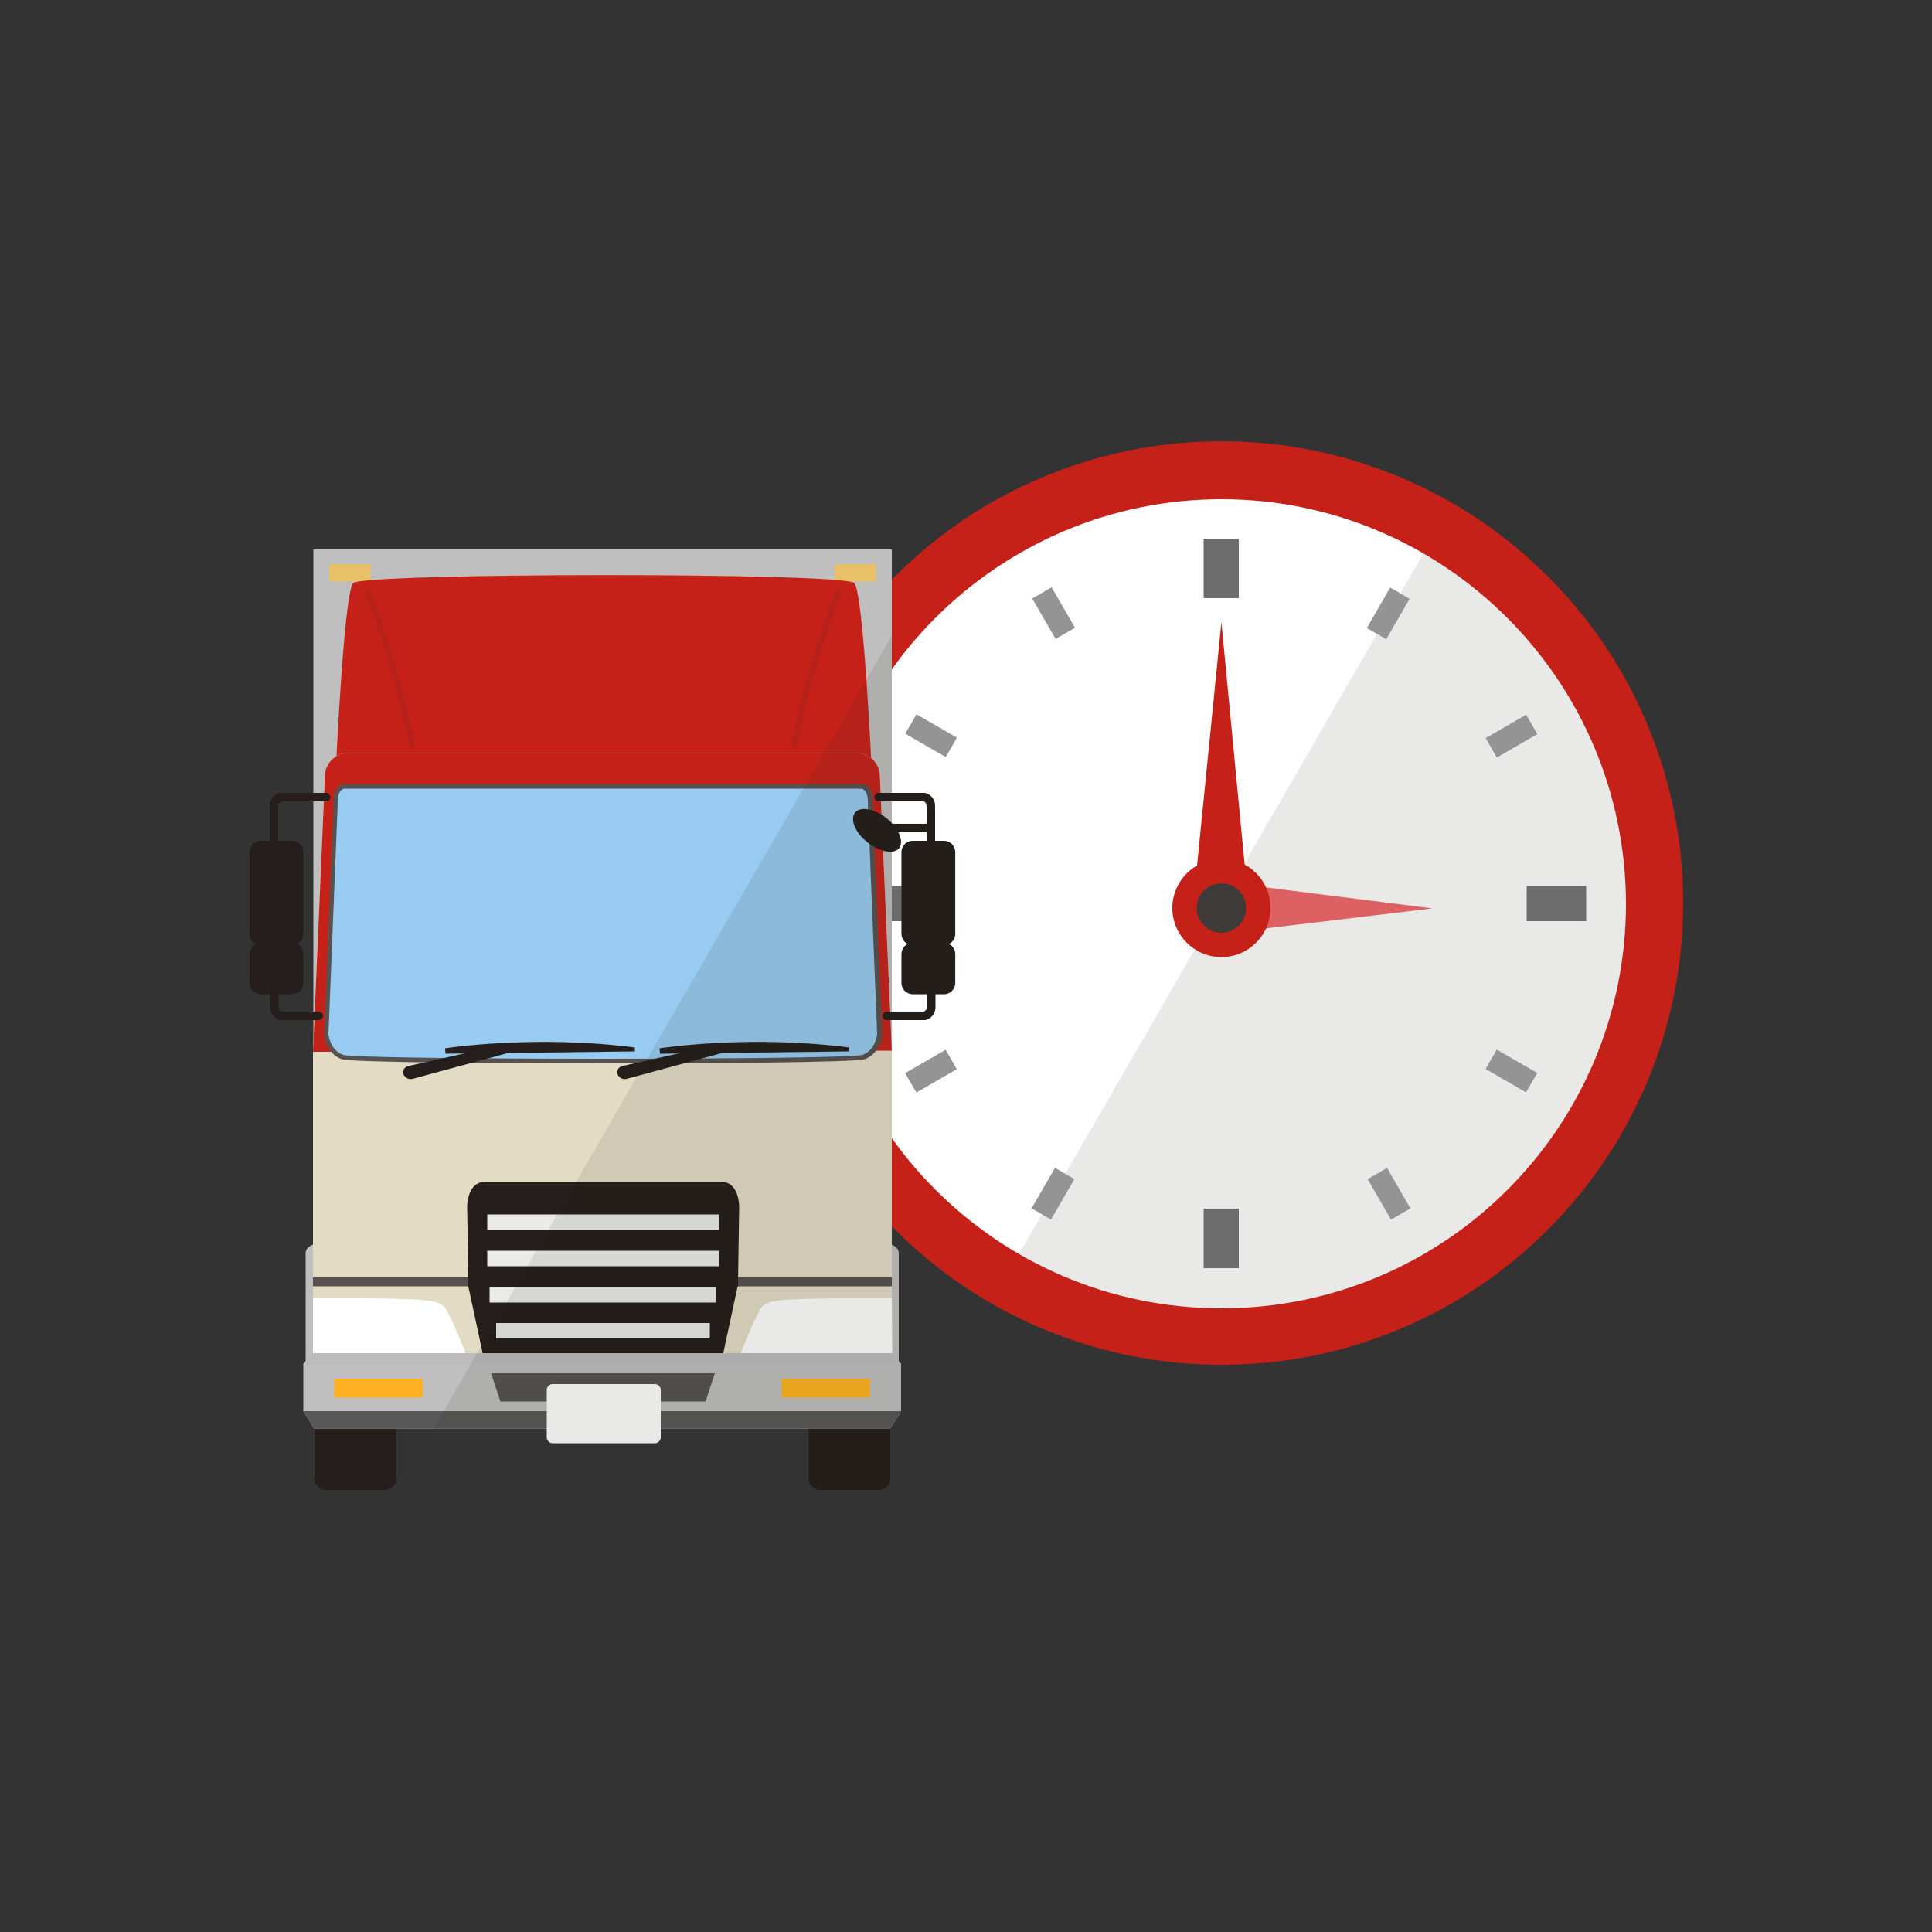
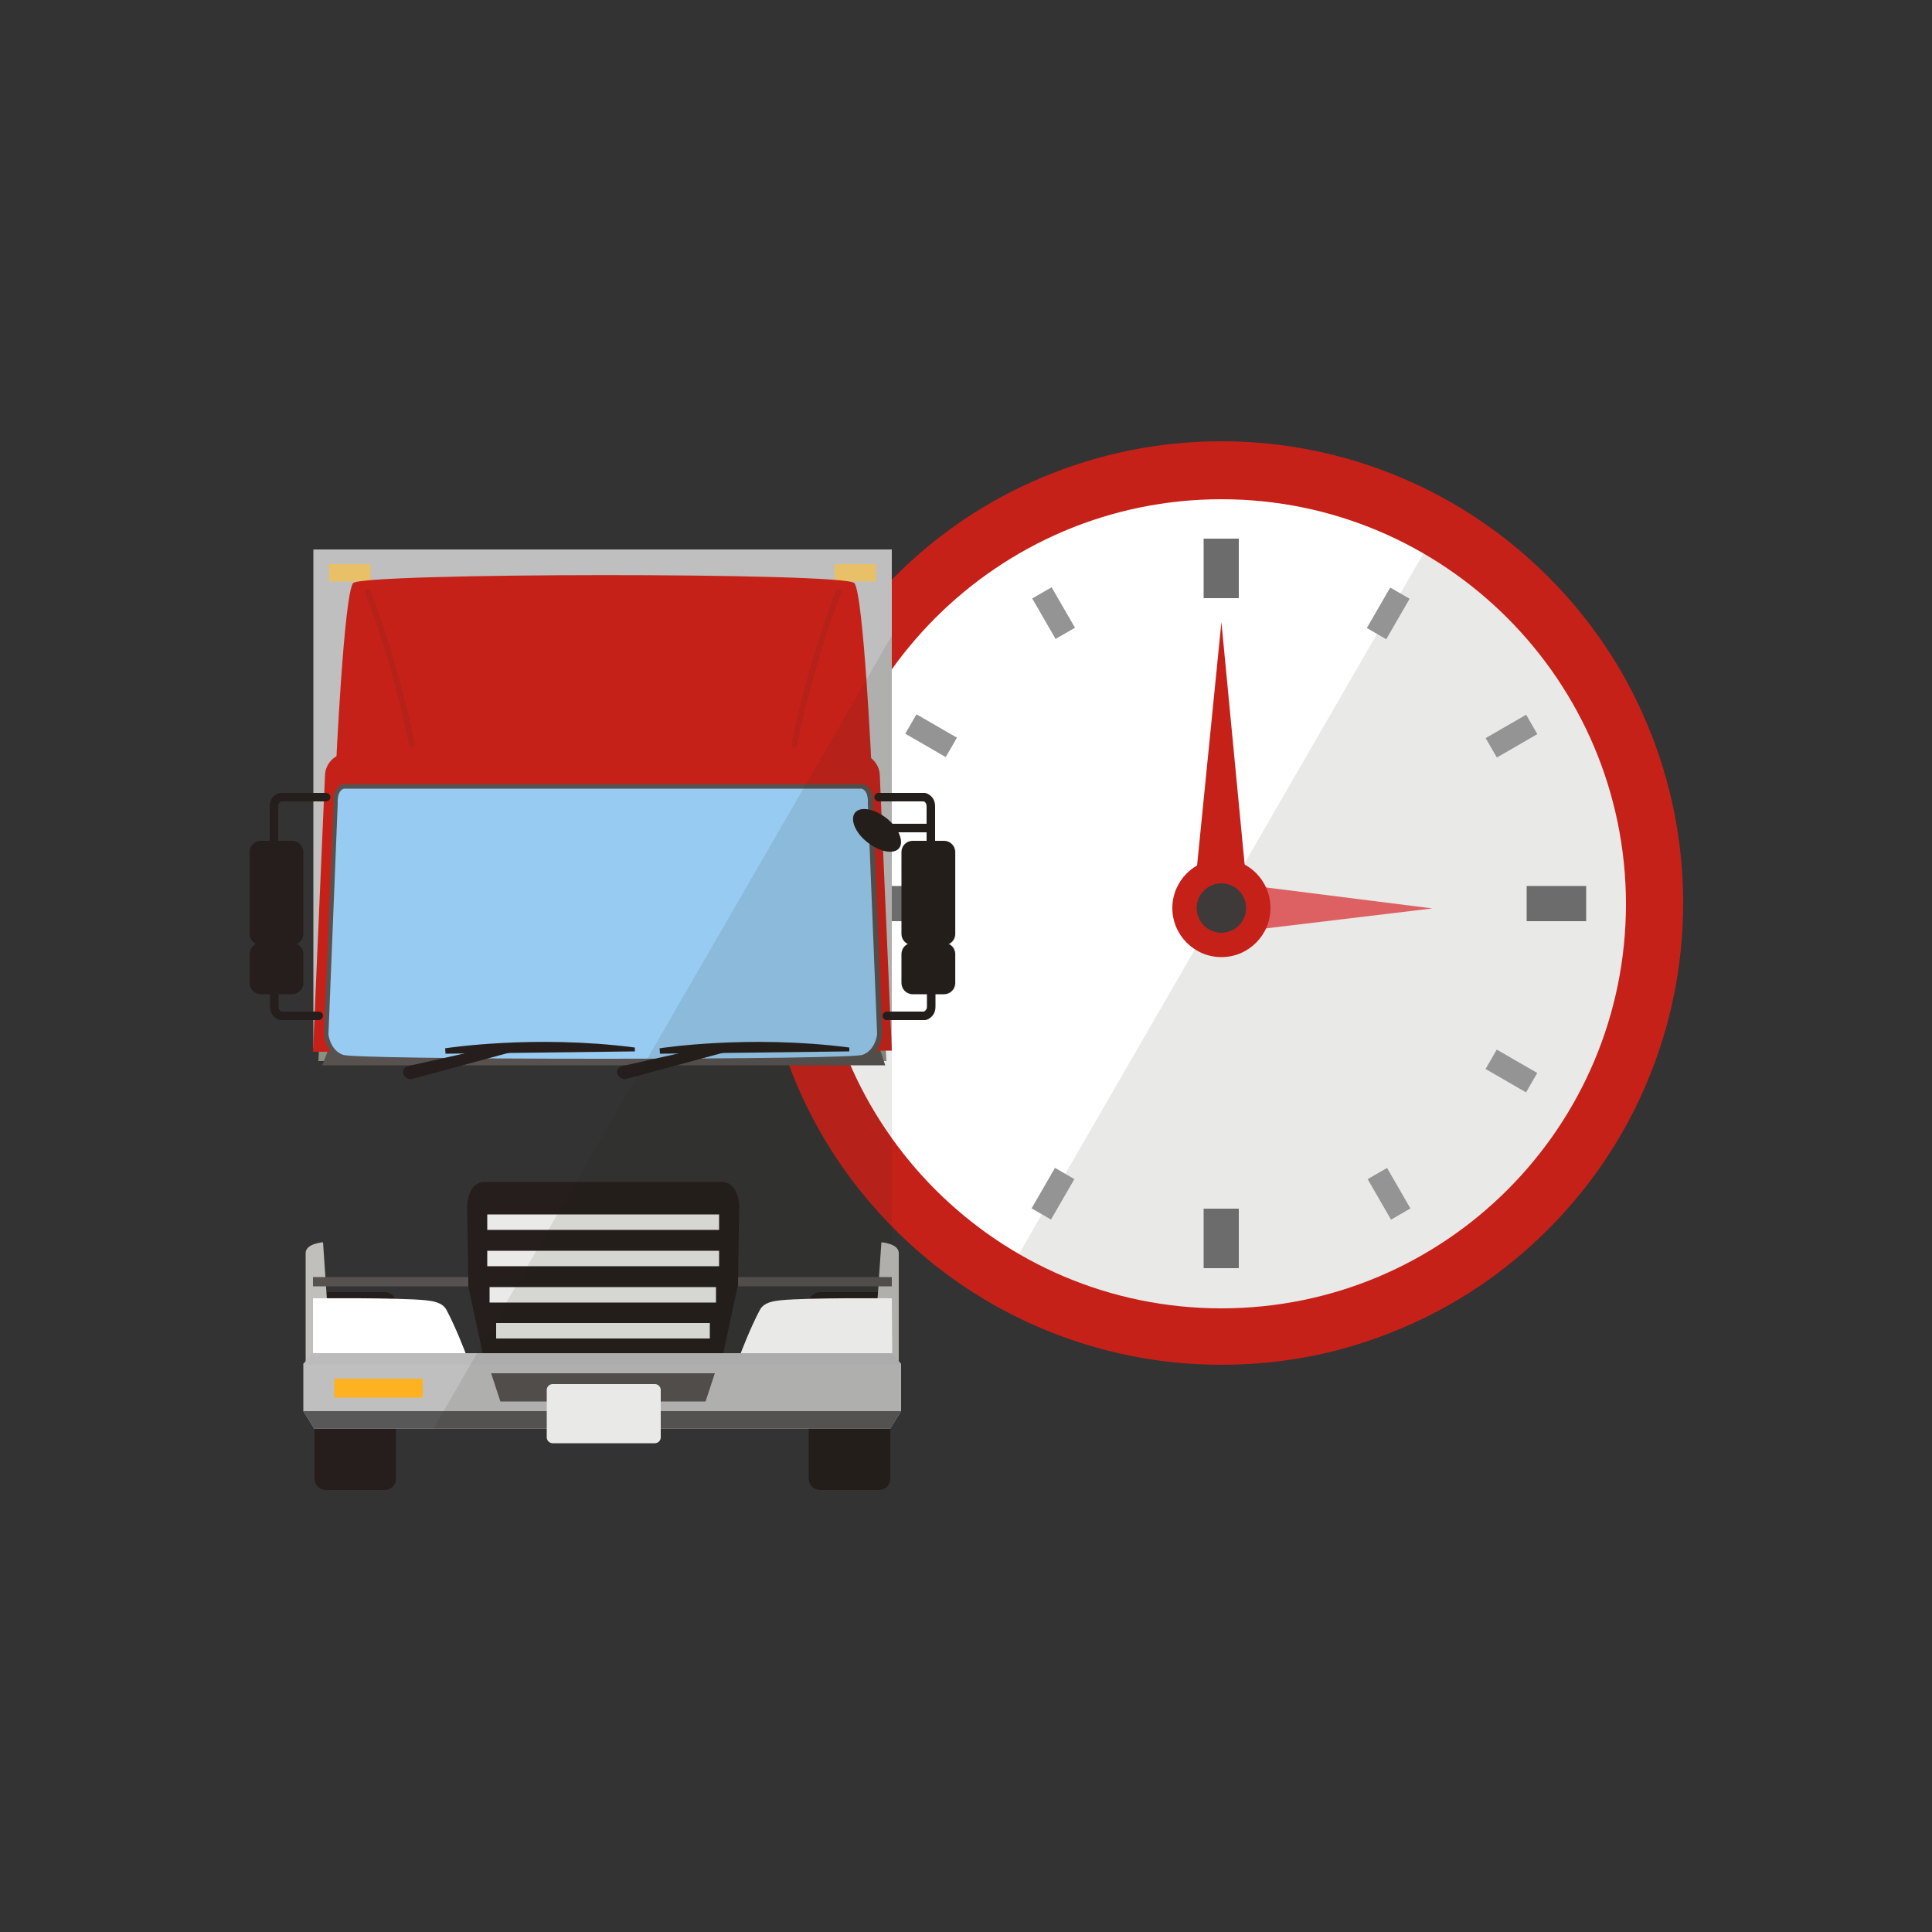
<svg xmlns="http://www.w3.org/2000/svg" version="1.1" id="レイヤー_1" x="0px" y="0px" width="500px" height="500px" viewBox="0 0 500 500" style="enable-background:new 0 0 500 500;" xml:space="preserve">
  <rect x="0" y="0" width="500" height="500" fill="#333333" stroke="none" />
  <style type="text/css"> .st0{fill:none;} .st1{fill:#FFFFFF;} .st2{opacity:0.1;fill:#251E1C;} .st3{fill:#6D6C6C;} .st4{fill:#949495;} .st5{fill:#DD6162;} .st6{fill:#C62119;} .st7{fill:#3E3A39;} .st8{fill:#BFBFBF;} .st9{fill:#E8C067;} .st10{fill:#8A8F80;} .st11{fill:#575250;} .st12{fill:#251E1C;} .st13{fill:#C0BFBC;} .st14{fill:#E3DCC4;} .st15{fill:#97CBF1;} .st16{fill:#FFB221;} .st17{fill:#EAEAE8;} .st18{fill:#595858;} .st19{fill:#BBBBBC;} </style>
  <rect class="st0" width="500" height="500" />
  <g>
    <g>
      <g>
        <ellipse transform="matrix(0.707 -0.707 0.707 0.707 -72.757 291.984)" class="st1" cx="316.1" cy="233.8" rx="112" ry="112" />
        <path class="st2" d="M372.1,136.8c53.6,30.9,71.9,99.5,41,153c-30.9,53.6-99.5,71.9-153,41" />
      </g>
      <g>
        <rect x="311.5" y="139.4" class="st3" width="9.1" height="15.4" />
        <rect x="311.5" y="312.8" class="st3" width="9.1" height="15.4" />
        <rect x="221.6" y="229.3" class="st3" width="15.4" height="9.1" />
        <rect x="395.1" y="229.3" class="st3" width="15.4" height="9.1" />
      </g>
      <g>
        <g>
          <rect x="269.8" y="152.6" transform="matrix(0.866 -0.5 0.5 0.866 -42.812 157.628)" class="st4" width="5.8" height="12.1" />
          <rect x="356.6" y="302.9" transform="matrix(0.866 -0.5 0.5 0.866 -106.32 221.148)" class="st4" width="5.8" height="12.1" />
        </g>
        <g>
          <rect x="238.1" y="184.4" transform="matrix(0.5 -0.866 0.866 0.5 -44.46 303.878)" class="st4" width="5.8" height="12.1" />
          <rect x="388.3" y="271.1" transform="matrix(0.5 -0.866 0.866 0.5 -44.459 477.373)" class="st4" width="5.8" height="12.1" />
        </g>
        <g>
-           <rect x="234.9" y="274.3" transform="matrix(0.866 -0.5 0.5 0.866 -106.32 157.632)" class="st4" width="12.1" height="5.8" />
          <rect x="385.1" y="187.6" transform="matrix(0.866 -0.5 0.5 0.866 -42.812 221.109)" class="st4" width="12.1" height="5.8" />
        </g>
        <g>
          <rect x="266.5" y="306" transform="matrix(0.5 -0.866 0.866 0.5 -131.271 390.512)" class="st4" width="12.1" height="5.8" />
          <rect x="353.2" y="155.8" transform="matrix(0.5 -0.866 0.866 0.5 42.213 390.505)" class="st4" width="12.1" height="5.8" />
        </g>
      </g>
      <polygon class="st5" points="370.7,235.1 321.5,228.9 321.5,241 " />
      <polygon class="st6" points="316.1,161 308.7,235 323.2,235.1 " />
      <path class="st6" d="M328.8,235c0,7-5.7,12.7-12.7,12.7c-7,0-12.7-5.7-12.7-12.7c0-7,5.7-12.7,12.7-12.7 C323.1,222.2,328.8,227.9,328.8,235z" />
      <circle class="st7" cx="316.1" cy="235" r="6.4" />
      <path class="st6" d="M316.1,353.2c-16.1,0-31.8-3.2-46.5-9.4c-14.2-6-27-14.6-38-25.6c-11-11-19.6-23.7-25.6-38 c-6.2-14.7-9.4-30.4-9.4-46.5c0-16.1,3.2-31.8,9.4-46.5c6-14.2,14.6-27,25.6-38c11-11,23.7-19.6,38-25.6 c14.7-6.2,30.4-9.4,46.5-9.4c16.1,0,31.8,3.2,46.5,9.4c14.2,6,27,14.6,38,25.6c11,11,19.6,23.7,25.6,38 c6.2,14.7,9.4,30.4,9.4,46.5c0,16.1-3.2,31.8-9.4,46.5c-6,14.2-14.6,27-25.6,38c-11,11-23.7,19.6-38,25.6 C347.8,350.1,332.2,353.2,316.1,353.2z M316.1,129.2c-57.7,0-104.7,46.9-104.7,104.7c0,57.7,46.9,104.7,104.7,104.7 s104.7-46.9,104.7-104.7C420.7,176.1,373.8,129.2,316.1,129.2z" />
    </g>
    <g>
      <g>
        <g>
          <rect x="81.1" y="142.2" class="st8" width="149.7" height="129" />
          <rect x="85.2" y="146" class="st9" width="10.7" height="4.5" />
          <rect x="216" y="146" class="st9" width="10.7" height="4.5" />
          <polygon class="st10" points="229.4,274.6 82.4,274.6 86.2,199.9 225.7,199.9 " />
        </g>
        <path class="st6" d="M86.9,199.4c0,0,2.1-45.8,4.5-48.5s127.3-2.8,129.7,0s4.5,48.5,4.5,48.5H86.9z" />
        <path class="st11" d="M94.5,254.9c4.9,0,58.5,0,58.5,0c5.8,0.1,6,2.3,6.7,4.7l3,10.9H85.3l4.5-12.7 C90.6,255.4,92.7,254.9,94.5,254.9z" />
        <path class="st11" d="M219.9,262.2c3.3,0,4.9,1.4,6.4,5l2.8,8.5H83.4l5.2-13.5H219.9z" />
        <path class="st2" d="M106.6,193.5c-0.3,0-0.7-0.2-0.7-0.6c-4.4-21.9-11.3-39.2-11.4-39.4c-0.2-0.4,0-0.8,0.4-1 c0.4-0.2,0.8,0,1,0.4c0.1,0.2,7,17.7,11.5,39.7c0.1,0.4-0.2,0.8-0.6,0.9C106.7,193.5,106.7,193.5,106.6,193.5z" />
        <path class="st2" d="M205.5,193.5c0,0-0.1,0-0.1,0c-0.4-0.1-0.7-0.5-0.6-0.9c4.5-22,11.4-39.5,11.5-39.7c0.2-0.4,0.6-0.6,1-0.4 c0.4,0.2,0.6,0.6,0.4,1c-0.1,0.2-7,17.5-11.4,39.4C206.1,193.3,205.8,193.5,205.5,193.5z" />
        <path class="st12" d="M102.5,382.7c0,1.6-1.3,2.9-2.9,2.9H84.3c-1.6,0-2.9-1.3-2.9-2.9v-45.4c0-1.6,1.3-2.9,2.9-2.9h15.3 c1.6,0,2.9,1.3,2.9,2.9V382.7z" />
        <path class="st12" d="M230.4,382.7c0,1.6-1.3,2.9-2.9,2.9h-15.3c-1.6,0-2.9-1.3-2.9-2.9v-45.4c0-1.6,1.3-2.9,2.9-2.9h15.3 c1.6,0,2.9,1.3,2.9,2.9V382.7z" />
        <path class="st13" d="M228.1,321.5c0,0,4.5,0.3,4.5,2.8s0,38.5,0,38.5h-7.3L228.1,321.5z" />
        <path class="st13" d="M83.6,321.5c0,0-4.5,0.3-4.5,2.8s0,38.5,0,38.5h7.3L83.6,321.5z" />
-         <path class="st14" d="M227.7,200.8c0-3.2-2.7-5.9-5.9-5.9H90c-3.2,0-5.9,2.7-5.9,5.9L81,272.2v81.5h149.8v-81.8L227.7,200.8z M223.5,273.6c-3.8,1.4-131.1,1.4-134.9,0s-4.2-5.9-4.2-5.9l2.4-59.6c0,0-0.3-3.8,2.1-4.5h134.2c2.4,0.7,2.1,4.5,2.1,4.5 l2.4,59.6C227.7,267.7,227.3,272.2,223.5,273.6z" />
        <path class="st6" d="M230.8,271.9l-3.1-71.1c0-3.2-2.7-5.9-5.9-5.9H90c-3.2,0-5.9,2.7-5.9,5.9L81,272.2" />
        <path class="st11" d="M156,275.2c-24,0-65.3-0.2-67.6-1.1c-4.1-1.5-4.5-6.2-4.5-6.4l2.4-59.7c0-0.1-0.4-4.2,2.5-5.1 c0.1,0,0.1,0,0.2,0h134.2c0.1,0,0.1,0,0.2,0c2.9,0.8,2.5,5,2.5,5.1l2.4,59.6c0,0.3-0.4,5-4.5,6.5 C221.4,275,180.1,275.2,156,275.2z" />
        <path class="st15" d="M85,267.7c0,0,0.4,4.1,3.8,5.3c1.6,0.6,29.9,1,67.2,1c37.3,0,65.6-0.4,67.2-1c3.4-1.2,3.8-5.3,3.8-5.4 l-2.4-59.6c0-0.1,0.3-3.3-1.6-3.9H89c-1.9,0.6-1.6,3.8-1.6,3.9L85,267.7L85,267.7z" />
        <path class="st12" d="M78.5,241.7c0,1.6-1.3,2.9-2.9,2.9h-8.1c-1.6,0-2.9-1.3-2.9-2.9v-21.2c0-1.6,1.3-2.9,2.9-2.9h8.1 c1.6,0,2.9,1.3,2.9,2.9V241.7z" />
        <path class="st12" d="M78.5,254.4c0,1.6-1.3,2.9-2.9,2.9h-8.1c-1.6,0-2.9-1.3-2.9-2.9v-7.5c0-1.6,1.3-2.9,2.9-2.9h8.1 c1.6,0,2.9,1.3,2.9,2.9V254.4z" />
        <path class="st12" d="M70.9,219.7c-0.6,0-1.1-0.5-1.1-1.1v-9.9c0-2.4,1.7-3.3,2.6-3.5c0.1,0,0.1,0,0.2,0h11.8 c0.6,0,1.1,0.5,1.1,1.1s-0.5,1.1-1.1,1.1H72.8c-0.2,0.1-0.8,0.4-0.8,1.3v9.9C72,219.2,71.5,219.7,70.9,219.7z" />
        <path class="st12" d="M82.4,264h-9.7c-0.1,0-0.1,0-0.2,0c-0.9-0.2-2.6-1.1-2.6-3.5v-5.4c0-0.6,0.5-1.1,1.1-1.1s1.1,0.5,1.1,1.1 v5.4c0,1,0.6,1.3,0.8,1.3h9.6c0.6,0,1.1,0.5,1.1,1.1S83,264,82.4,264z" />
        <path class="st12" d="M233.3,241.7c0,1.6,1.3,2.9,2.9,2.9h8.1c1.6,0,2.9-1.3,2.9-2.9v-21.2c0-1.6-1.3-2.9-2.9-2.9h-8.1 c-1.6,0-2.9,1.3-2.9,2.9V241.7z" />
        <path class="st12" d="M233.3,254.4c0,1.6,1.3,2.9,2.9,2.9h8.1c1.6,0,2.9-1.3,2.9-2.9v-7.5c0-1.6-1.3-2.9-2.9-2.9h-8.1 c-1.6,0-2.9,1.3-2.9,2.9V254.4z" />
        <path class="st12" d="M240.9,219.7c-0.6,0-1.1-0.5-1.1-1.1v-9.9c0-1-0.6-1.3-0.8-1.3h-11.6c-0.6,0-1.1-0.5-1.1-1.1 s0.5-1.1,1.1-1.1h11.8c0.1,0,0.1,0,0.2,0c0.9,0.2,2.6,1.1,2.6,3.5v9.9C242,219.2,241.5,219.7,240.9,219.7z" />
        <path class="st12" d="M239.2,264h-9.7c-0.6,0-1.1-0.5-1.1-1.1s0.5-1.1,1.1-1.1h9.6c0.2-0.1,0.8-0.4,0.8-1.3v-5.4 c0-0.6,0.5-1.1,1.1-1.1c0.6,0,1.1,0.5,1.1,1.1v5.4c0,2.4-1.7,3.3-2.6,3.5C239.3,264,239.2,264,239.2,264z" />
        <path class="st12" d="M232.7,219.5c-1.4,1.7-5,1-8.2-1.5c-3.2-2.5-4.6-6-3.2-7.7c1.4-1.7,5-1,8.2,1.5 C232.6,214.3,234,217.8,232.7,219.5z" />
        <path class="st12" d="M240.5,215.4h-14.6c-0.6,0-1.1-0.5-1.1-1.1c0-0.6,0.5-1.1,1.1-1.1h14.6c0.6,0,1.1,0.5,1.1,1.1 C241.6,214.9,241.1,215.4,240.5,215.4z" />
        <path class="st1" d="M81,336c0,0,21.9-0.2,29.1,0.5c1.6,0.2,4.4,0.4,5.5,2.6c2.4,4.5,4.9,11.1,4.9,11.1H81L81,336z" />
        <polygon class="st11" points="123.3,332.9 81,332.9 81,330.5 122.9,330.5 " />
        <path class="st1" d="M230.8,336c0,0-21.5-0.2-28.7,0.5c-1.6,0.2-4.4,0.4-5.5,2.6c-2.4,4.5-4.9,11.1-4.9,11.1h39.2L230.8,336z" />
        <polygon class="st8" points="230.8,350.2 233.2,353 233.2,365.2 230.4,369.7 81.3,369.7 78.5,365.2 78.5,353 81,350.2 " />
-         <rect x="202.3" y="356.8" class="st16" width="22.9" height="4.9" />
        <polygon class="st11" points="188.8,332.9 230.8,332.9 230.8,330.5 189.2,330.5 " />
        <path class="st12" d="M190.9,332.9l-3.8,17.7H125l-3.8-17.7v-1l-0.3-19.7c0,0,0-6.3,4.5-6.3c7.3,0,54.1,0,61.4,0 c4.5,0,4.5,6.3,4.5,6.3l-0.3,19.7V332.9z" />
        <rect x="126.7" y="333.1" class="st17" width="58.6" height="4" />
        <rect x="128.4" y="342.4" class="st17" width="55.3" height="4" />
        <polygon class="st11" points="182.6,362.7 185,355.4 127.1,355.4 129.5,362.7 " />
        <rect x="126.1" y="314.3" class="st17" width="60" height="4" />
        <rect x="126.1" y="323.7" class="st17" width="60" height="4" />
        <rect x="86.5" y="356.8" class="st16" width="22.9" height="4.9" />
        <polygon class="st18" points="78.5,365.2 81.3,369.7 230.4,369.7 233.2,365.2 " />
        <path class="st1" d="M171,372c0,0.8-0.7,1.5-1.5,1.5H143c-0.8,0-1.5-0.7-1.5-1.5v-12.3c0-0.8,0.7-1.5,1.5-1.5h26.5 c0.8,0,1.5,0.7,1.5,1.5V372z" />
        <polygon class="st19" points="81,350.2 78.5,353 78.5,353.1 233.2,353.1 233.2,353 230.8,350.2 " />
        <path class="st12" d="M132.7,271c0.2,0.6-0.2,1.2-0.8,1.4l-25.1,6.8c-1,0.3-2-0.3-2.4-1.2l0,0c-0.3-0.9,0.2-1.8,1.2-2.1l25.4-5.7 C131.8,270,132.5,270.4,132.7,271L132.7,271z" />
        <path class="st12" d="M115.2,271.3c0,0,23-3.6,49.1-0.2v1l-49,0.6L115.2,271.3z" />
        <path class="st12" d="M188.1,271c0.2,0.6-0.2,1.2-0.8,1.4l-25.1,6.8c-1,0.3-2-0.3-2.4-1.2l0,0c-0.3-0.9,0.2-1.8,1.2-2.1l25.4-5.7 C187.2,270,187.9,270.4,188.1,271L188.1,271z" />
        <path class="st12" d="M170.7,271.3c0,0,23-3.6,49.1-0.2v1l-49,0.6L170.7,271.3z" />
      </g>
      <path class="st2" d="M141.5,369.7v2.3c0,0.8,0.7,1.5,1.5,1.5h26.5c0.8,0,1.5-0.7,1.5-1.5v-2.3h38.3v13c0,1.6,1.3,2.9,2.9,2.9h15.3 c1.6,0,2.9-1.3,2.9-2.9v-13h0l2.8-4.5v-12V353l-0.6-0.7c0-10.9,0-26.5,0-28.1c0-1.1-0.9-1.7-1.8-2.1v-50.3l0-0.7h0V264h8.4 c0.1,0,0.1,0,0.2,0c0.9-0.2,2.6-1.1,2.6-3.5v-3.1h2.4c1.6,0,3-1.3,3-2.9v-7.5c0-1.1-0.7-2.1-1.6-2.6c1-0.5,1.6-1.5,1.6-2.6v-21.2 c0-1.6-1.3-2.9-3-2.9H242v-8.8c0-2.4-1.7-3.3-2.6-3.5c-0.1,0-0.1,0-0.2,0h-8.4v-40.9L112.2,369.7H141.5z M230.8,207.4h8.2 c0.2,0.1,0.8,0.4,0.8,1.3v4.4h-8.9c0-0.1-0.1-0.1-0.1-0.2V207.4z M230.8,220.4c0.8-0.1,1.5-0.4,1.9-0.9c0.8-1,0.6-2.5-0.2-4.1h7.3 v2.2h-3.6c-1.6,0-2.9,1.3-2.9,2.9v21.2c0,1.1,0.7,2.1,1.6,2.6c-1,0.5-1.6,1.5-1.6,2.6v7.5c0,1.6,1.3,2.9,2.9,2.9h3.6v3.1 c0,0.9-0.5,1.2-0.8,1.3h-8.2V220.4z" />
    </g>
  </g>
</svg>